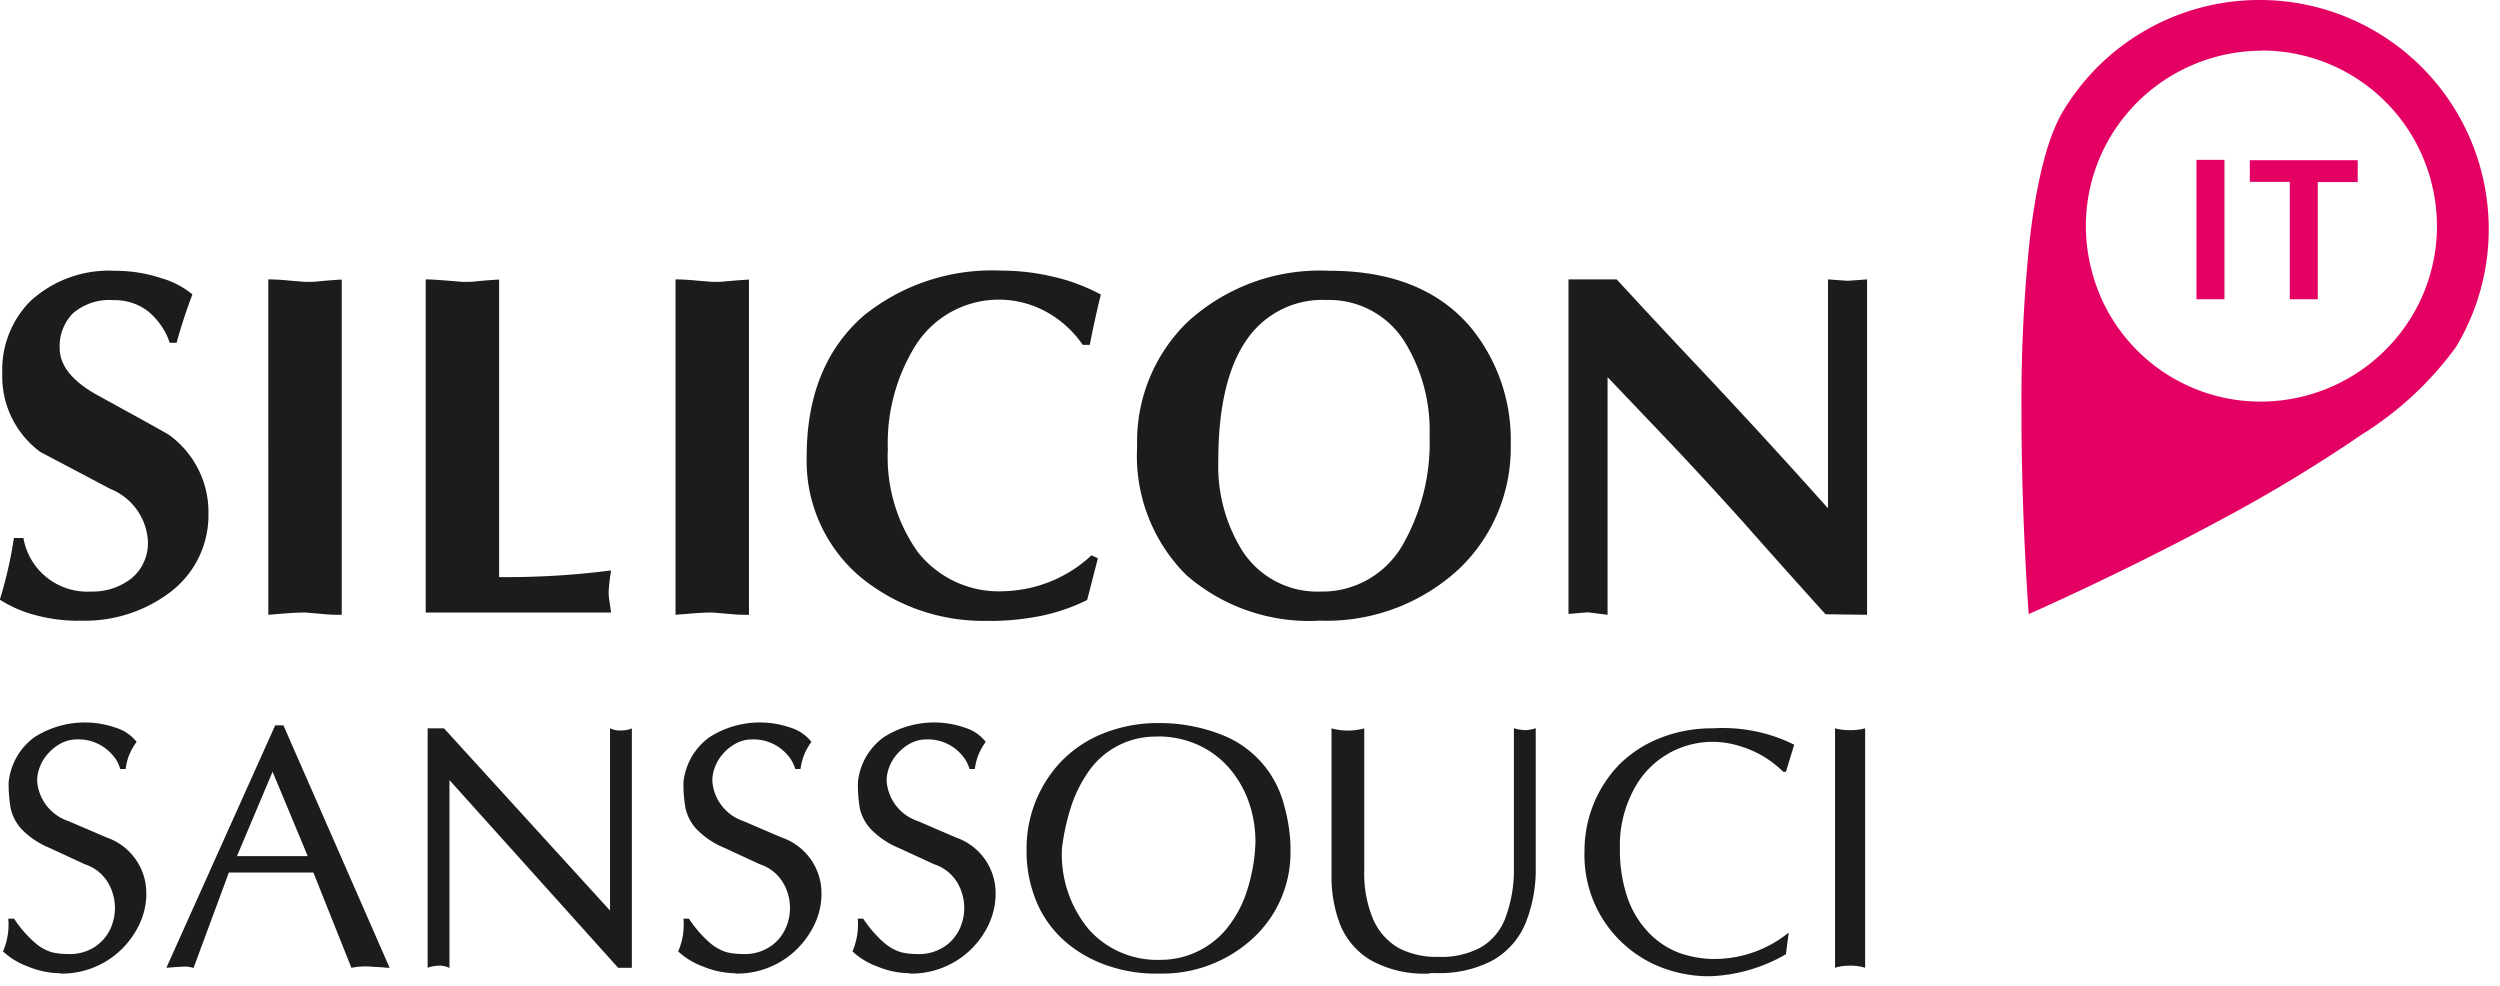
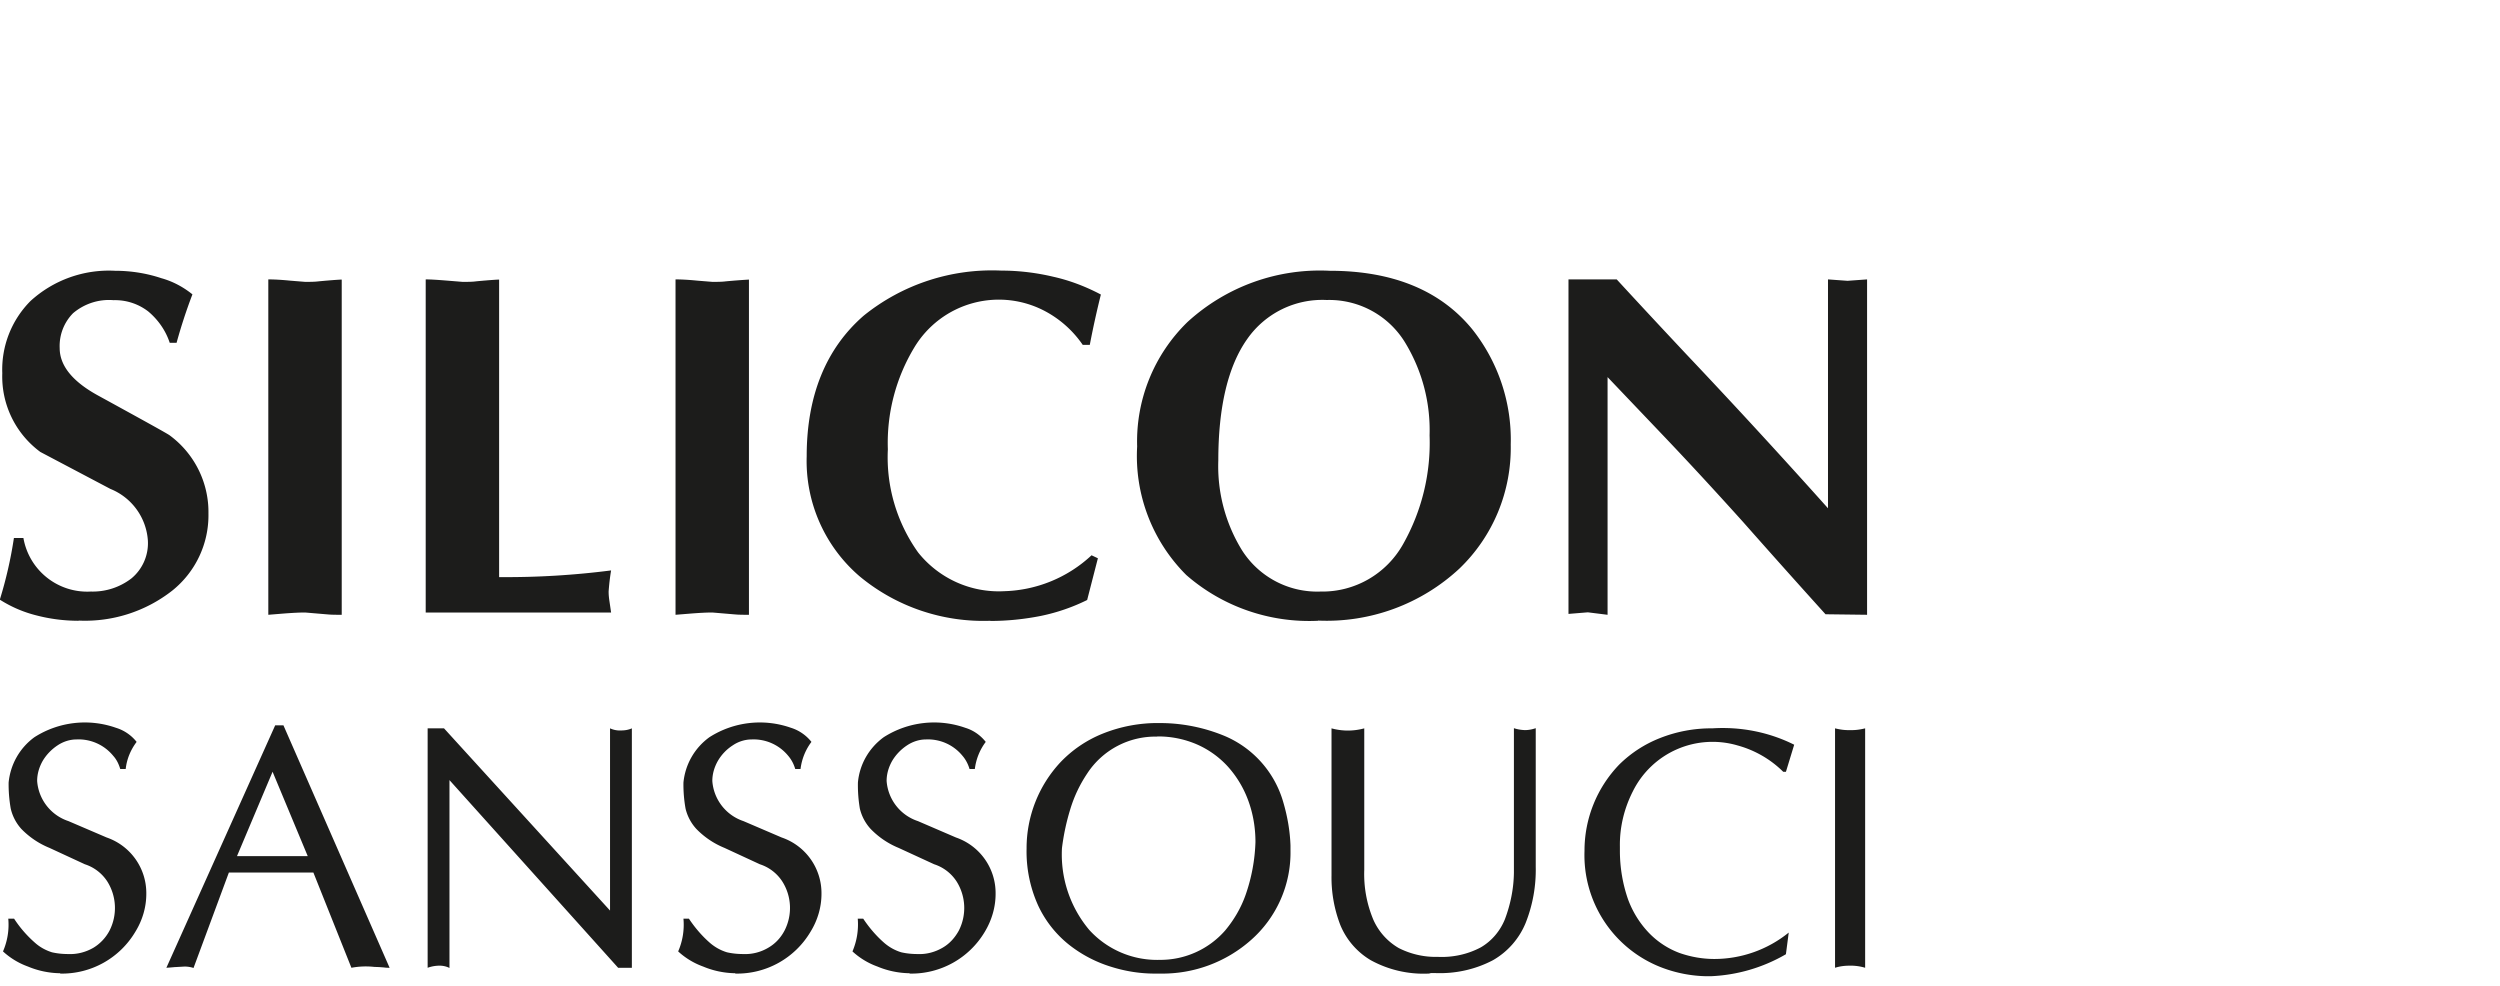
<svg xmlns="http://www.w3.org/2000/svg" viewBox="0 0 142 56">
  <g fill="none">
    <path fill="#1C1C1B" d="M97.17 55.45h-.23a7.5 7.5 0 0 1-2.57-.5A6.83 6.83 0 0 1 90 48.33a7.04 7.04 0 0 1 1.97-4.9 6.85 6.85 0 0 1 2.3-1.5 7.91 7.91 0 0 1 3-.56c1.6-.1 3.2.21 4.64.93l-.47 1.54h-.15a5.89 5.89 0 0 0-2.6-1.5 5.05 5.05 0 0 0-5.94 2.6c-.5.98-.76 2.06-.74 3.16v.23c0 .95.16 1.9.48 2.8.27.71.68 1.36 1.21 1.9a4.7 4.7 0 0 0 1.7 1.1c.63.22 1.3.34 1.97.34a6.73 6.73 0 0 0 4.23-1.5l-.16 1.23a9.25 9.25 0 0 1-4.28 1.25zm-16.03-.15a6.23 6.23 0 0 1-3.28-.76 4.16 4.16 0 0 1-1.73-2 7.51 7.51 0 0 1-.5-2.82v-8.35a3.5 3.5 0 0 0 1.86 0v8.04a6.7 6.7 0 0 0 .52 2.84c.3.67.8 1.23 1.44 1.6.69.35 1.45.52 2.21.5.85.04 1.7-.14 2.45-.54.62-.36 1.1-.93 1.37-1.6.32-.85.5-1.75.51-2.65v-8.2c.2.07.41.1.62.11.21 0 .42-.04.62-.11v7.88a8.16 8.16 0 0 1-.58 3.2 4.33 4.33 0 0 1-1.85 2.1c-1.01.53-2.15.78-3.3.73h-.2c-.05 0-.1.03-.16.03zm-15.23 0h-.33c-.85 0-1.7-.14-2.51-.4a7.32 7.32 0 0 1-2.35-1.24 6.18 6.18 0 0 1-1.75-2.22 7.44 7.44 0 0 1-.66-3.25 7.16 7.16 0 0 1 1.92-4.89 6.82 6.82 0 0 1 2.38-1.62 8.36 8.36 0 0 1 3.28-.61c1.23 0 2.45.24 3.59.7a5.82 5.82 0 0 1 3.42 3.83c.23.79.37 1.6.4 2.42v.28a6.62 6.62 0 0 1-2.25 5.1 7.59 7.59 0 0 1-5.14 1.9zm-.18-13.46a4.62 4.62 0 0 0-3.98 2.1c-.42.63-.74 1.3-.96 2.03a12.8 12.8 0 0 0-.47 2.2 6.66 6.66 0 0 0 1.55 4.65 5.21 5.21 0 0 0 4.02 1.7 4.88 4.88 0 0 0 3.7-1.67c.5-.6.9-1.28 1.16-2.02a10.03 10.03 0 0 0 .56-3c0-.8-.13-1.6-.41-2.36a5.93 5.93 0 0 0-1.15-1.92 5.2 5.2 0 0 0-1.77-1.27 5.55 5.55 0 0 0-2.25-.45zM51.66 55.28a4.9 4.9 0 0 1-1.82-.38 4.19 4.19 0 0 1-1.42-.86 3.9 3.9 0 0 0 .3-1.86h.31c.34.51.74.98 1.2 1.38.28.24.6.42.96.53.3.07.62.1.94.1.5.02.98-.11 1.41-.36.4-.23.7-.57.92-.97a2.83 2.83 0 0 0-.13-2.8 2.4 2.4 0 0 0-1.27-.97l-2.02-.93a4.68 4.68 0 0 1-1.59-1.08 2.6 2.6 0 0 1-.61-1.15 8 8 0 0 1-.11-1.48c.09-1.03.63-1.97 1.47-2.58a5.32 5.32 0 0 1 4.63-.53c.46.14.86.42 1.16.8-.34.45-.55.98-.62 1.54h-.3c-.08-.27-.21-.53-.4-.75A2.53 2.53 0 0 0 52.6 42c-.38 0-.75.12-1.07.33-.35.23-.64.53-.85.88-.2.35-.32.74-.32 1.15a2.6 2.6 0 0 0 1.78 2.28l2.16.93a3.34 3.34 0 0 1 2.25 3.2c0 .76-.22 1.5-.61 2.15a4.85 4.85 0 0 1-4.27 2.38zm-9.9 0a4.9 4.9 0 0 1-1.82-.38 4.19 4.19 0 0 1-1.42-.86 3.8 3.8 0 0 0 .3-1.86h.31c.34.51.74.98 1.2 1.38.28.24.6.42.96.53.3.07.62.1.94.1.5.02.99-.11 1.41-.36.4-.23.71-.57.92-.97a2.81 2.81 0 0 0-.13-2.8 2.4 2.4 0 0 0-1.27-.97l-2.01-.93a4.7 4.7 0 0 1-1.6-1.08 2.6 2.6 0 0 1-.61-1.15 7.74 7.74 0 0 1-.12-1.48 3.6 3.6 0 0 1 1.48-2.58 5.32 5.32 0 0 1 4.63-.53c.45.14.86.42 1.16.8-.34.45-.55.98-.62 1.54h-.3c-.08-.27-.21-.53-.4-.75A2.54 2.54 0 0 0 42.7 42c-.38 0-.76.12-1.07.33a2.6 2.6 0 0 0-.85.88c-.2.35-.32.74-.32 1.15a2.6 2.6 0 0 0 1.77 2.28l2.17.93a3.34 3.34 0 0 1 2.26 3.2c0 .76-.22 1.5-.62 2.15a4.85 4.85 0 0 1-4.27 2.38zm-38.35 0a4.9 4.9 0 0 1-1.82-.38 4.19 4.19 0 0 1-1.42-.86 3.8 3.8 0 0 0 .3-1.86H.8c.33.51.74.98 1.2 1.38.27.24.6.42.95.53.3.07.62.1.94.1.5.02.99-.11 1.42-.36.38-.23.7-.57.91-.97a2.83 2.83 0 0 0-.13-2.8 2.4 2.4 0 0 0-1.27-.97l-2.01-.93a4.68 4.68 0 0 1-1.6-1.08 2.6 2.6 0 0 1-.6-1.15 8 8 0 0 1-.12-1.48c.1-1.03.63-1.97 1.47-2.58a5.32 5.32 0 0 1 4.63-.53c.46.14.87.42 1.17.8-.34.45-.56.98-.62 1.54h-.31c-.08-.27-.2-.53-.4-.75A2.54 2.54 0 0 0 4.35 42c-.38 0-.75.12-1.07.33-.35.23-.64.53-.85.88-.2.35-.32.74-.32 1.15a2.6 2.6 0 0 0 1.78 2.28l2.17.93a3.34 3.34 0 0 1 2.25 3.2c0 .76-.22 1.5-.62 2.15a4.85 4.85 0 0 1-4.26 2.38zm22.12-.3a1.24 1.24 0 0 0-.56-.13c-.23 0-.46.04-.68.12v-13.6h.93l9.43 10.35V41.37c.2.09.4.13.62.12.21 0 .42-.03.62-.12v13.6h-.78l-9.58-10.66v10.67zm-14.54 0a1.63 1.63 0 0 0-.5-.08l-.36.02-.15.01h-.04l-.22.02-.27.02 6.18-13.77h.47l6.03 13.77h-.03c-.07 0-.17 0-.3-.02l-.27-.02-.27-.01a4.4 4.4 0 0 0-1.3.05l-2.16-5.41H13l-2 5.4v.01zm4.49-11.14l-2.02 4.79h4.02l-2-4.8zm88.75 11.13v-13.6c.28.07.56.11.85.1.3.01.58-.03.86-.1v13.6a2.8 2.8 0 0 0-.86-.12c-.29 0-.57.03-.85.12zM56.26 35.26c-2.71.1-5.36-.8-7.44-2.53a8.63 8.63 0 0 1-3-6.82c0-3.44 1.1-6.13 3.25-7.99a11.6 11.6 0 0 1 7.8-2.55c1 0 1.99.12 2.96.35.94.21 1.85.56 2.7 1.01a52.53 52.53 0 0 0-.63 2.86h-.4a6.02 6.02 0 0 0-2.02-1.85 5.6 5.6 0 0 0-7.55 2 10.49 10.49 0 0 0-1.5 5.78 9.3 9.3 0 0 0 1.72 5.86c1.18 1.48 3 2.3 4.89 2.2A7.58 7.58 0 0 0 62 31.54l.36.17-.61 2.37c-.83.41-1.7.71-2.61.9-.95.19-1.92.29-2.89.29zm-51.8 0c-.8 0-1.6-.1-2.37-.3a7.02 7.02 0 0 1-2.1-.9 23.75 23.75 0 0 0 .8-3.5h.54a3.68 3.68 0 0 0 3.83 3.04 3.6 3.6 0 0 0 2.31-.75 2.6 2.6 0 0 0 .93-2.14 3.41 3.41 0 0 0-2.13-2.94l-3.98-2.1A5.32 5.32 0 0 1 .13 21.2a5.52 5.52 0 0 1 1.6-4.1 6.6 6.6 0 0 1 4.8-1.72c.9 0 1.79.14 2.63.42.65.18 1.25.5 1.77.92a29.87 29.87 0 0 0-.9 2.75h-.39c-.23-.7-.66-1.31-1.22-1.78a3.08 3.08 0 0 0-1.97-.64c-.84-.07-1.66.2-2.3.74a2.65 2.65 0 0 0-.76 1.98c0 1 .73 1.9 2.17 2.69 2.7 1.48 4 2.2 4.08 2.27a5.41 5.41 0 0 1 2.2 4.44 5.48 5.48 0 0 1-2.06 4.38 8.03 8.03 0 0 1-5.31 1.7zm70.4 0c-2.73.13-5.42-.8-7.48-2.6a9.54 9.54 0 0 1-2.79-7.3 9.46 9.46 0 0 1 2.86-7.07c2.2-2.01 5.1-3.06 8.08-2.91 3.58 0 6.3 1.12 8.1 3.33a10.08 10.08 0 0 1 2.18 6.54c.05 2.66-1 5.21-2.92 7.05a11.08 11.08 0 0 1-8.02 2.95zm.5-18.22a5.2 5.2 0 0 0-4.52 2.22c-1.09 1.54-1.64 3.86-1.64 6.9a9.1 9.1 0 0 0 1.33 5.07A5.06 5.06 0 0 0 75 33.6c1.95.04 3.75-1 4.7-2.7a11.69 11.69 0 0 0 1.5-6.17 9.56 9.56 0 0 0-1.34-5.19 5.05 5.05 0 0 0-4.5-2.5v.01zm15.95 17.88l-1.12-.14-1.1.09v-19h2.74c1.15 1.25 2.45 2.65 3.98 4.28a418.37 418.37 0 0 1 8.02 8.72v-13l1.11.08 1.11-.08v19.05l-2.36-.03A633.66 633.66 0 0 1 99 29.64c-1.62-1.8-3.19-3.5-4.67-5.05l-3.02-3.17v13.5zm-48.77 0c-.3 0-.56 0-.78-.02l-1.3-.11c-.31 0-.71.02-1.22.06l-.87.07V15.87c.32 0 .72.02 1.23.07l.86.07c.28 0 .55 0 .77-.03a39 39 0 0 1 1.31-.1v19.04zm-23.13 0c-.3 0-.57 0-.78-.02l-1.3-.11c-.31 0-.71.02-1.23.06l-.86.07V15.87c.32 0 .72.02 1.23.07l.86.07c.28 0 .54 0 .77-.03.87-.08 1.24-.1 1.31-.1v19.04zm15.3-.13H24.18V15.87c.31 0 .73.03 1.23.07l.86.07c.31 0 .57 0 .77-.03.86-.08 1.24-.1 1.31-.1v16.9h.06a46.6 46.6 0 0 0 6.3-.38 12.9 12.9 0 0 0-.14 1.2c0 .19.02.38.05.57l.09.62z" />
-     <path fill="#E40063" d="M115.23 34.88c0-.05-.4-5.23-.41-11.16v-.51c-.02-3.24.14-6.47.48-9.69.4-3.35 1.03-5.78 1.88-7.2A13 13 0 0 1 128.21 0h.3a13.01 13.01 0 0 1 12.85 12.92v.23a13 13 0 0 1-1.86 6.56 19.06 19.06 0 0 1-5.35 4.97 84.86 84.86 0 0 1-8.17 4.93c-5.52 2.97-10.7 5.25-10.75 5.27zm13.23-32a10.03 10.03 0 0 0-8.56 4.84 9.9 9.9 0 0 0-1.12 7.54 9.9 9.9 0 0 0 9.66 7.55 10.04 10.04 0 0 0 8.55-4.84 9.9 9.9 0 0 0 1.13-7.54 9.94 9.94 0 0 0-9.65-7.56h-.01zM131.65 17h-1.59v-6.67h-2.27V9.1h6.13v1.24h-2.27V17zm-5.3 0h-1.59V9.08h1.59V17z" />
  </g>
</svg>